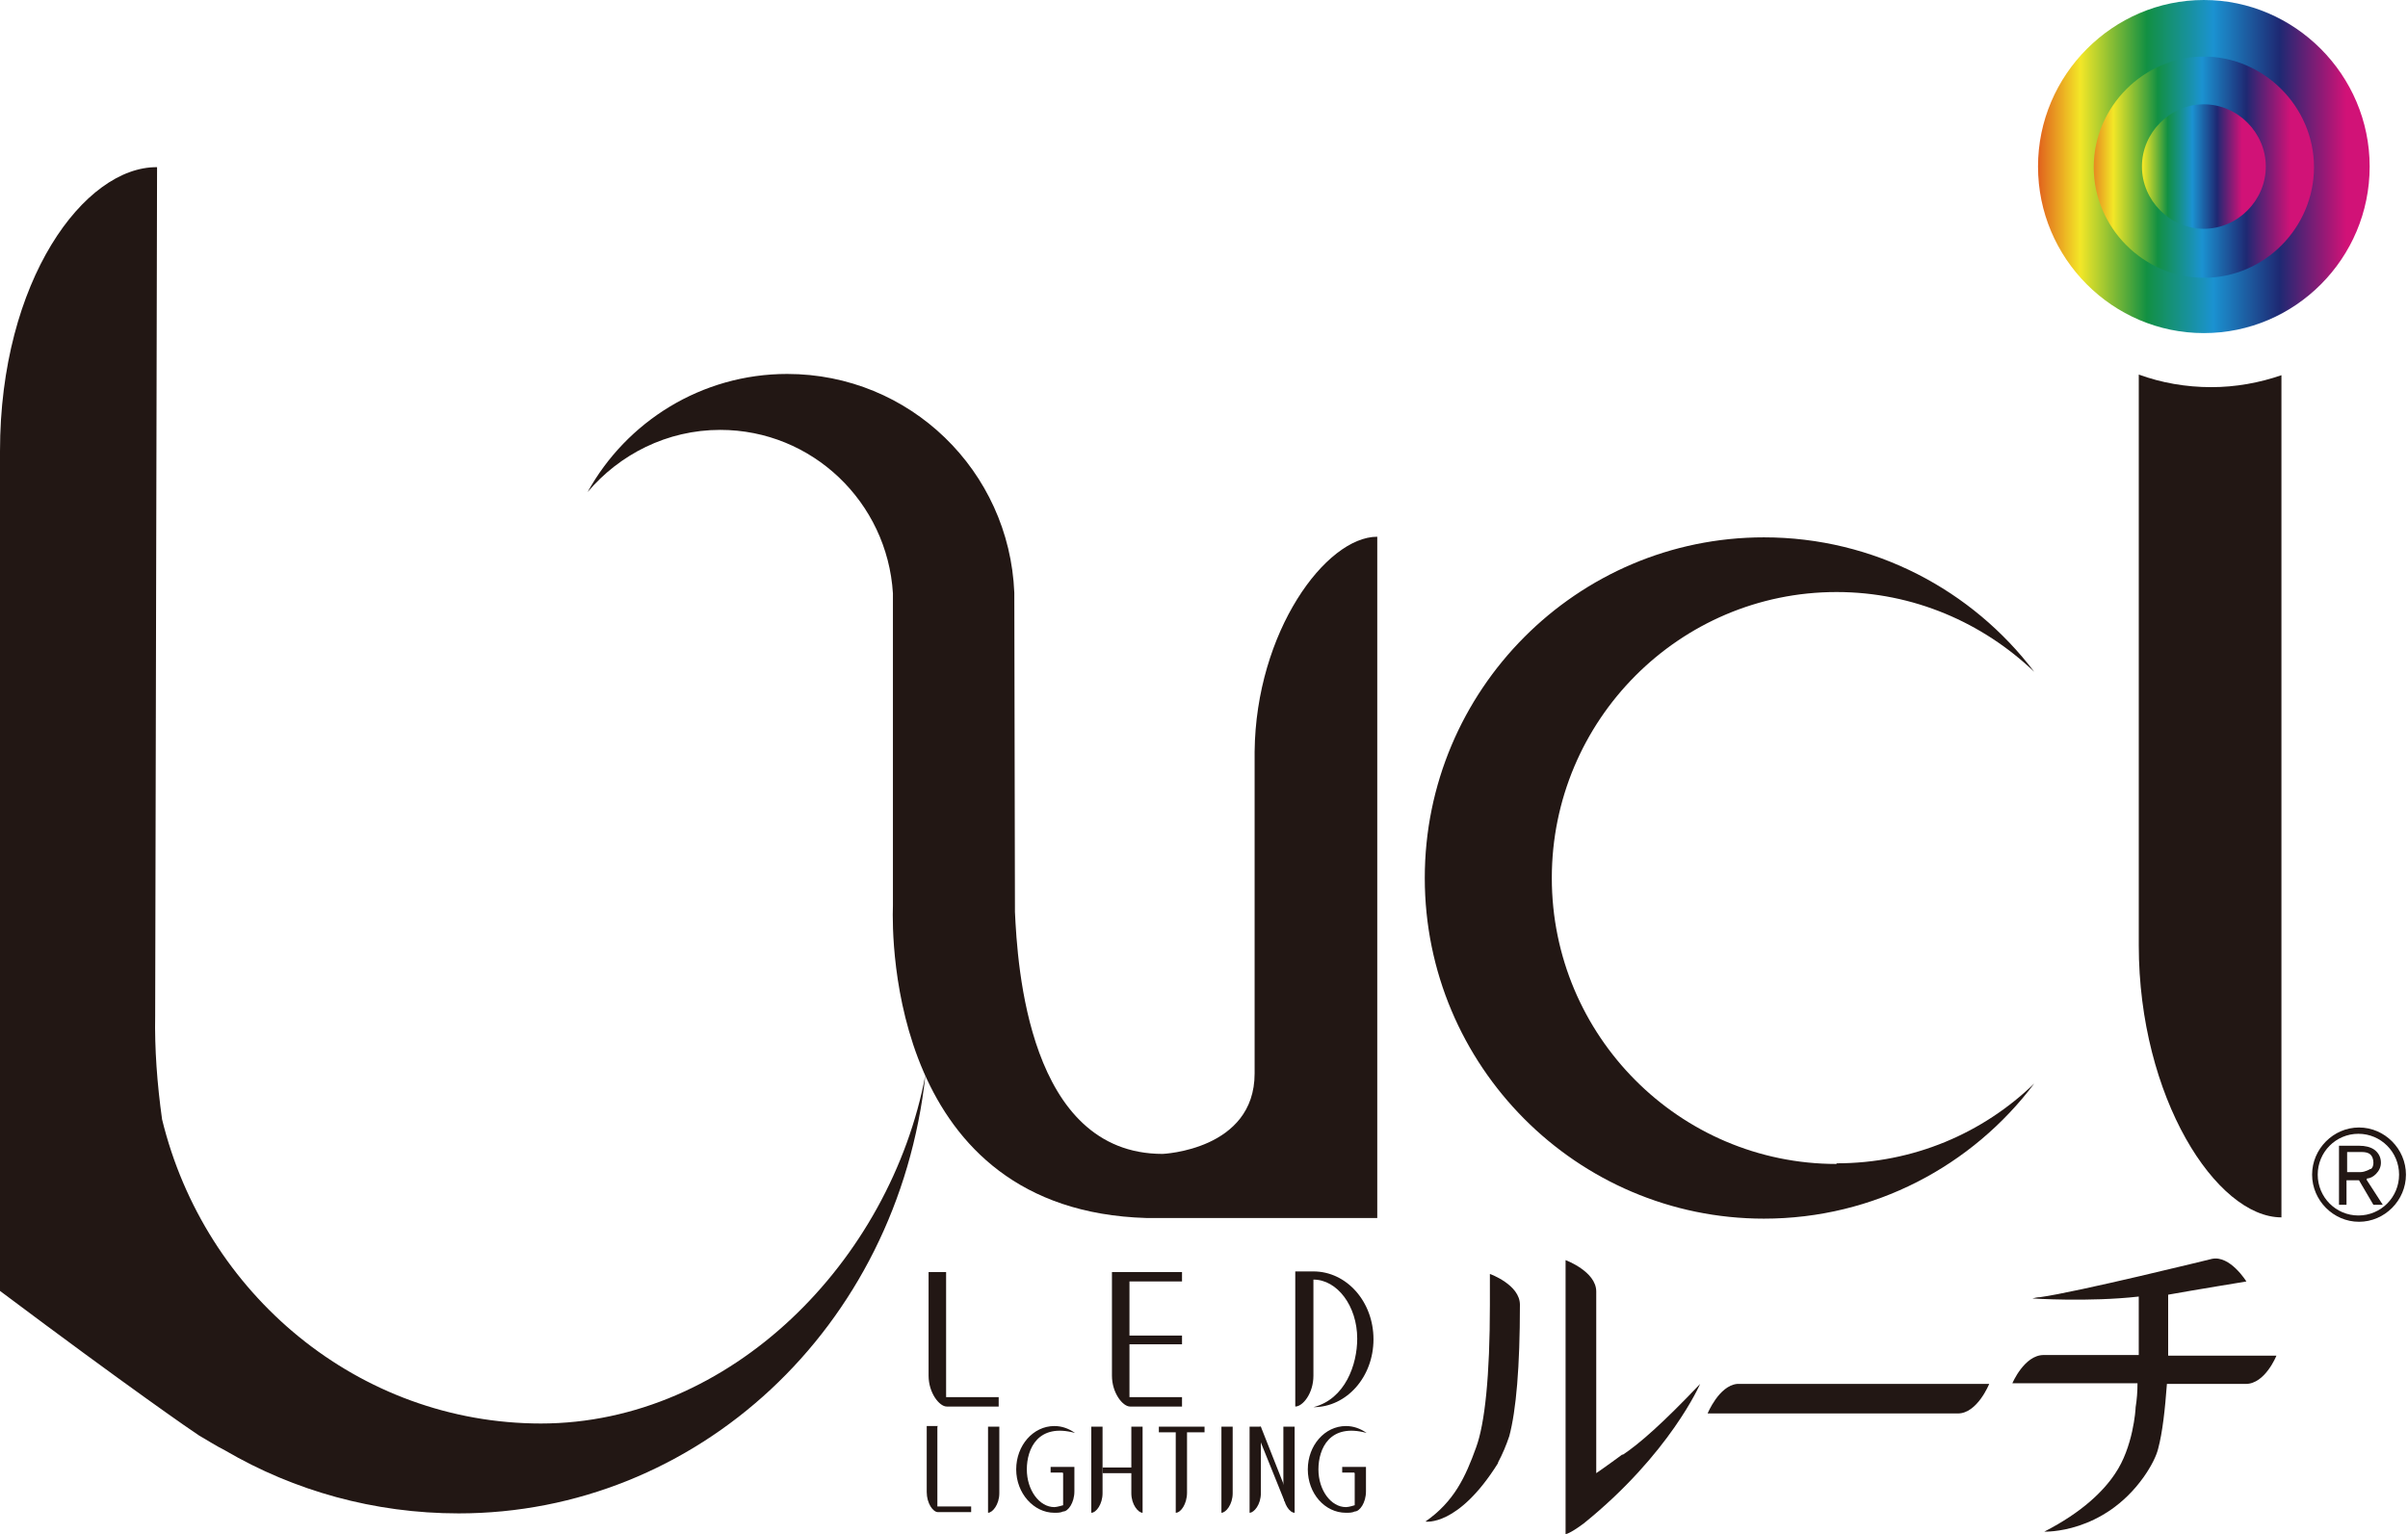
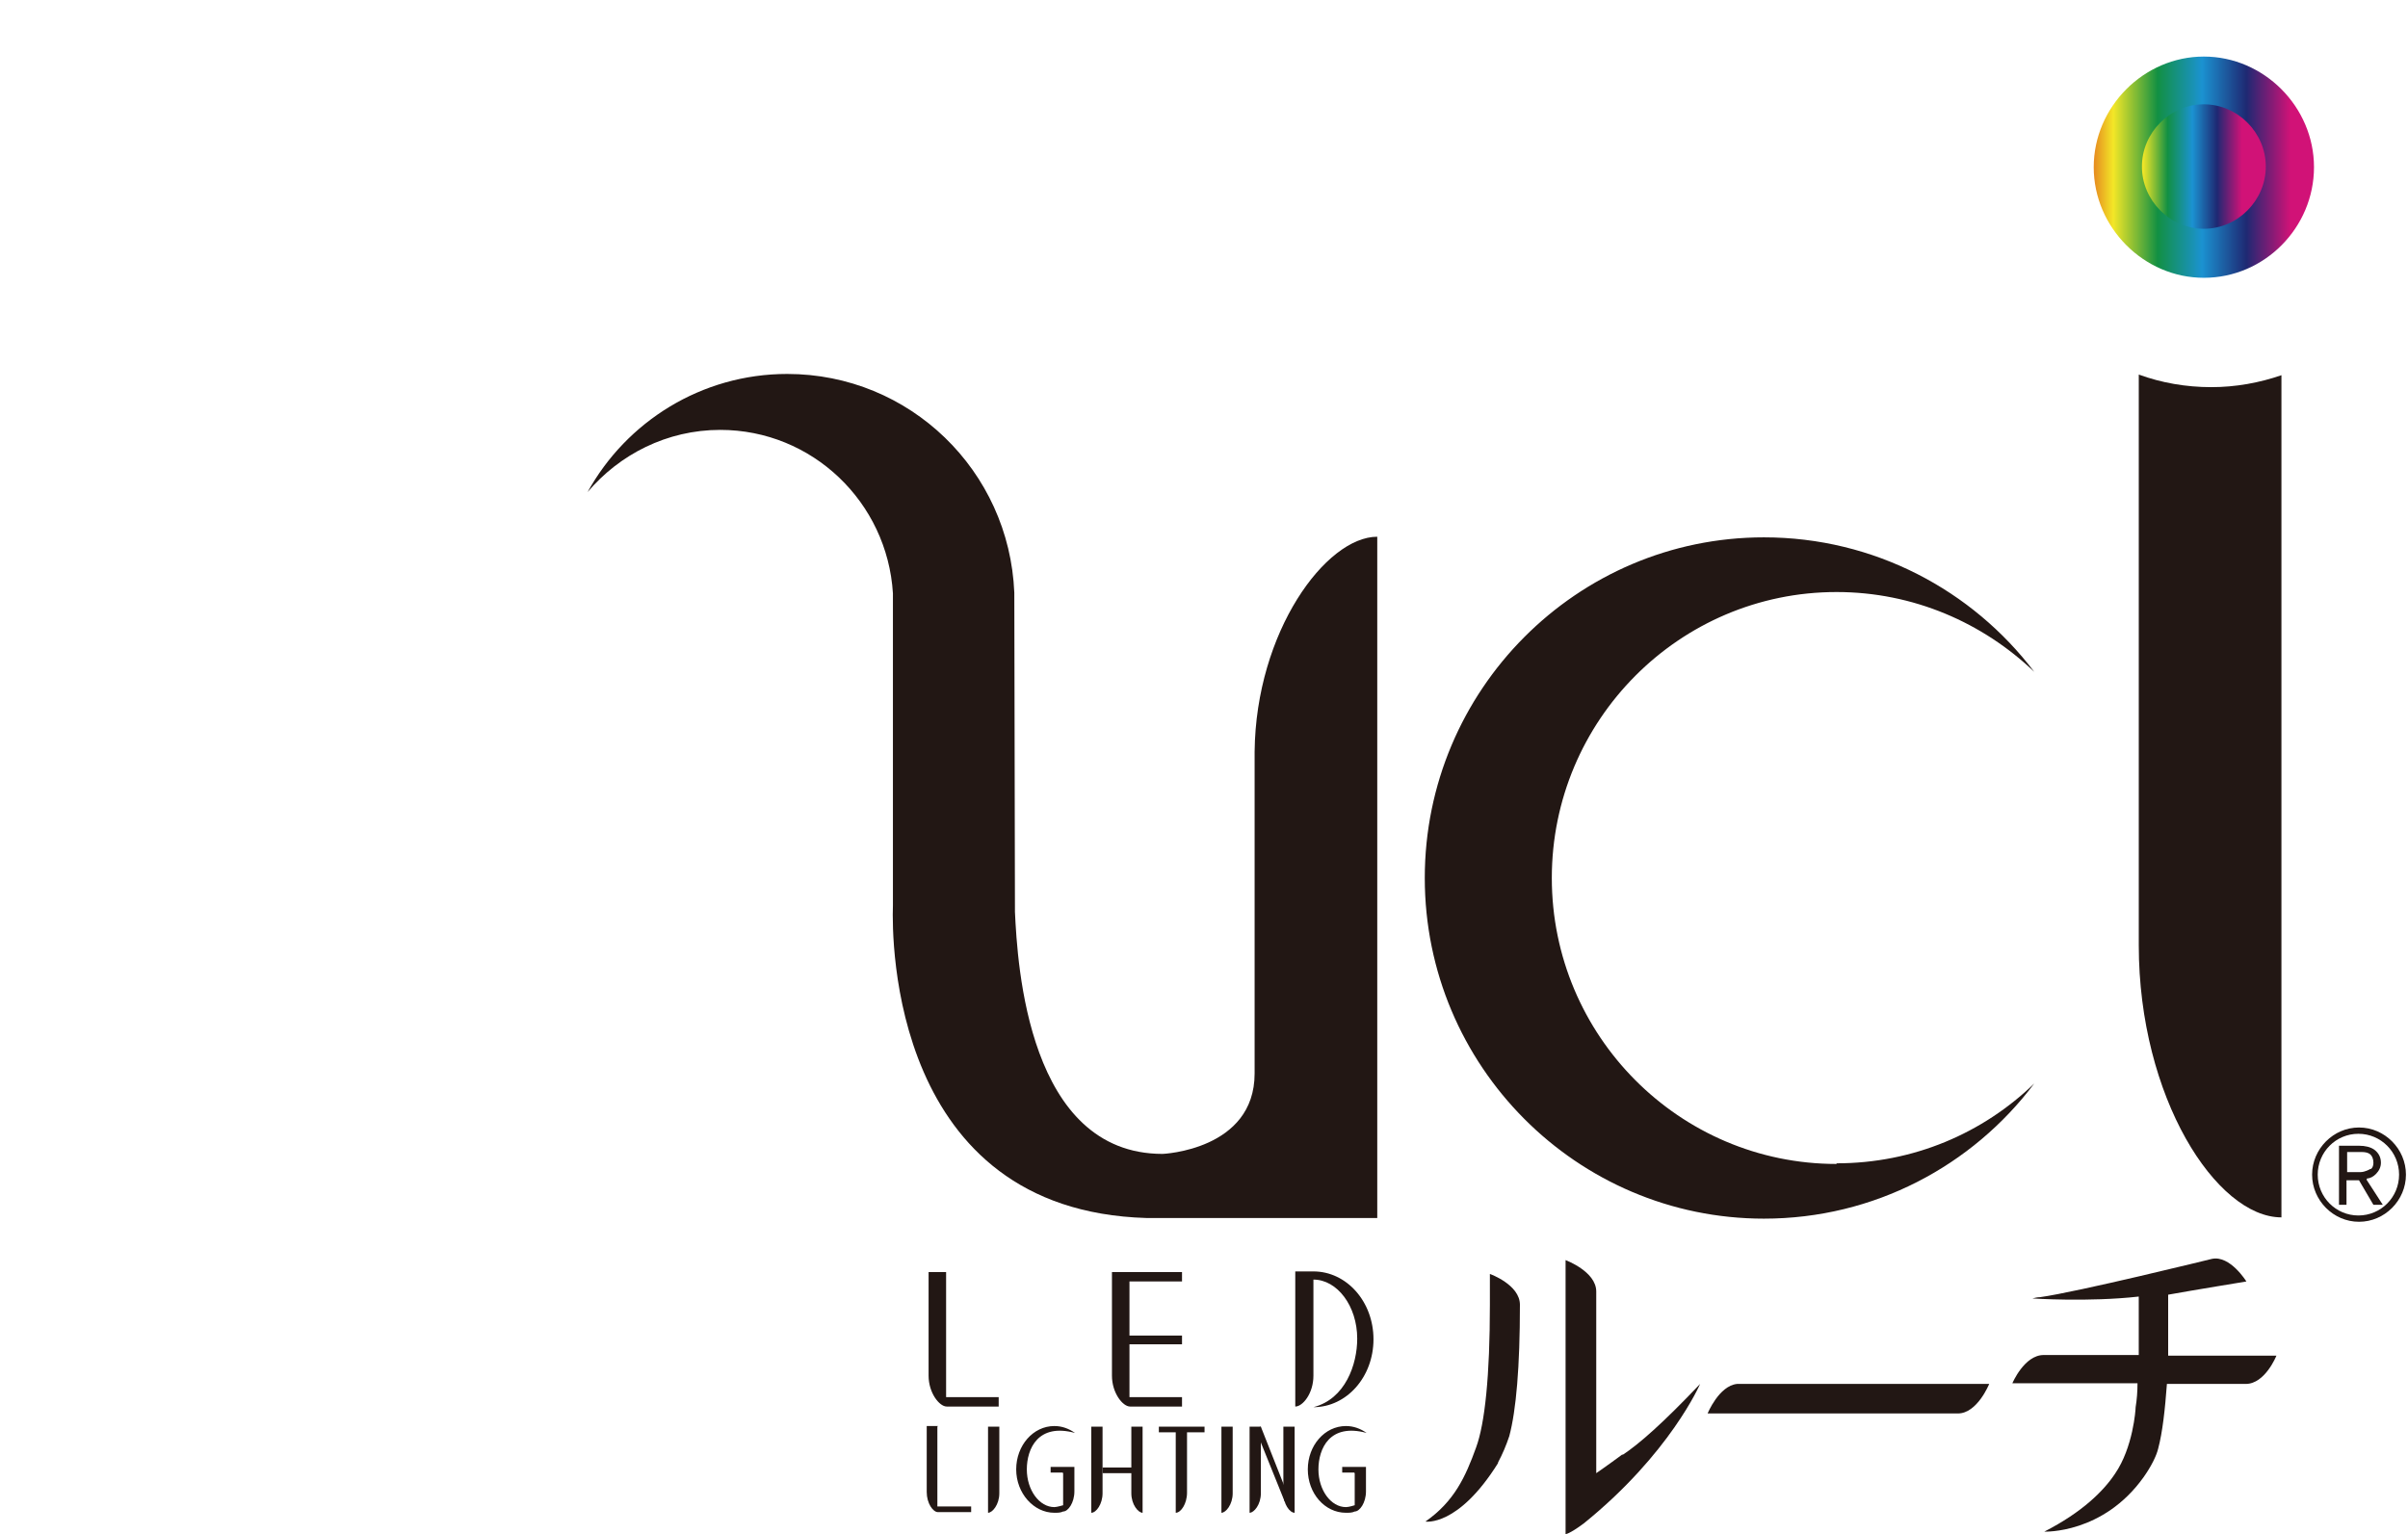
<svg xmlns="http://www.w3.org/2000/svg" width="102" height="65" viewBox="0 0 102 65" fill="none">
  <g clip-path="url(#clip0_172_5891)">
    <path d="M77.793 49.316C71.14 49.316 65.733 43.884 65.733 37.2C65.733 30.516 71.14 25.084 77.793 25.084C81.053 25.084 83.995 26.389 86.169 28.466C83.545 25.004 79.383 22.767 74.719 22.767C66.793 22.767 60.352 29.238 60.352 37.2C60.352 45.162 66.793 51.633 74.719 51.633C79.383 51.633 83.545 49.396 86.169 45.907C83.995 48.011 81.053 49.289 77.793 49.289" fill="#221714" />
-     <path d="M22.927 60.313C15.188 60.313 8.667 54.828 6.865 47.425C6.653 45.907 6.547 44.416 6.573 43.032L6.653 7.083C3.578 7.056 0 11.876 0 19.119V54.695C5.434 58.769 8.217 60.686 8.429 60.819C8.8 61.032 9.171 61.272 9.542 61.458C12.458 63.163 15.85 64.121 19.428 64.121C29.474 64.121 38.035 56.319 39.202 45.535C37.717 53.417 30.958 60.313 22.901 60.313" fill="#221714" />
    <path d="M53.144 31.848V45.481C53.144 48.73 49.247 48.89 49.247 48.89C43.548 48.89 43.098 40.875 42.992 38.638C42.992 38.318 42.965 25.111 42.965 25.111C42.753 19.945 38.539 15.844 33.344 15.844C29.713 15.844 26.532 17.868 24.889 20.85C26.241 19.252 28.255 18.214 30.508 18.214C34.404 18.214 37.585 21.276 37.823 25.137C37.823 25.137 37.823 38.185 37.823 38.371C37.77 39.836 37.77 51.286 48.558 51.606C48.85 51.606 58.339 51.606 58.339 51.606V22.741C56.165 22.741 53.197 26.762 53.144 31.848Z" fill="#221714" />
    <path d="M93.67 16.403C92.584 16.403 91.55 16.217 90.596 15.87V40.049C90.596 46.493 93.882 51.579 96.639 51.579V15.897C95.711 16.217 94.704 16.403 93.67 16.403Z" fill="#221714" />
    <path d="M40.076 53.896V59.195H42.303V59.594H40.103C39.785 59.594 39.334 59.009 39.334 58.29V53.896H40.076Z" fill="#221714" />
    <path d="M50.069 54.295H47.843V56.586H50.069V56.958H47.843V59.195H50.069V59.594H47.869C47.551 59.594 47.101 59.009 47.101 58.29V53.896H50.069V54.295Z" fill="#221714" />
    <path d="M55.635 54.269C55.635 54.269 55.635 54.269 55.635 58.29C55.635 59.035 55.184 59.594 54.866 59.594V53.869H55.635C57.04 53.869 58.179 55.147 58.179 56.745C58.179 58.343 57.04 59.621 55.635 59.621C56.987 59.275 57.49 57.81 57.49 56.718C57.49 55.334 56.642 54.215 55.635 54.215" fill="#221714" />
    <path d="M39.706 60.447V63.828H41.137V64.068H39.732C39.52 64.068 39.255 63.695 39.255 63.216V60.42H39.732L39.706 60.447Z" fill="#221714" />
    <path d="M41.852 60.447H42.33V63.269C42.33 63.748 42.038 64.095 41.852 64.095V60.447Z" fill="#221714" />
    <path d="M45.033 62.417V63.775C45.033 63.775 44.768 63.855 44.662 63.855C44.026 63.855 43.495 63.136 43.495 62.257C43.495 61.379 43.973 60.287 45.536 60.713C45.271 60.526 44.98 60.42 44.662 60.42C43.761 60.42 43.045 61.245 43.045 62.257C43.045 63.269 43.787 64.095 44.662 64.095C44.794 64.095 44.927 64.095 45.033 64.041C45.245 64.041 45.51 63.669 45.51 63.189V62.151H44.503V62.39H45.006L45.033 62.417Z" fill="#221714" />
    <path d="M51.023 60.447V60.686H50.281V63.242C50.281 63.722 50.016 64.095 49.803 64.095V60.686H49.088V60.447H50.996H51.023Z" fill="#221714" />
    <path d="M51.738 60.447H52.215V63.269C52.215 63.748 51.924 64.095 51.738 64.095V60.447Z" fill="#221714" />
    <path d="M57.384 62.417V63.775C57.384 63.775 57.146 63.855 57.013 63.855C56.377 63.855 55.847 63.136 55.847 62.257C55.847 61.379 56.324 60.287 57.888 60.713C57.623 60.526 57.331 60.42 57.013 60.42C56.112 60.42 55.397 61.245 55.397 62.257C55.397 63.269 56.112 64.095 57.013 64.095C57.146 64.095 57.278 64.095 57.384 64.041C57.596 64.041 57.861 63.669 57.861 63.189V62.151H56.854V62.39H57.358L57.384 62.417Z" fill="#221714" />
    <path d="M48.399 60.447H47.922V63.269C47.922 63.748 48.214 64.095 48.399 64.095V60.447Z" fill="#221714" />
    <path d="M46.226 64.095C46.438 64.095 46.703 63.722 46.703 63.269V60.447H46.226V64.095Z" fill="#221714" />
    <path d="M47.949 62.177H46.703V62.417H47.949V62.177Z" fill="#221714" />
    <path d="M52.931 60.447H53.409V63.269C53.409 63.748 53.117 64.095 52.931 64.095V60.447Z" fill="#221714" />
    <path d="M54.839 64.095C54.627 64.095 54.362 63.722 54.362 63.269V60.447H54.839V64.095Z" fill="#221714" />
    <path d="M54.416 63.615L53.17 60.526L53.408 60.447L54.628 63.535L54.416 63.615Z" fill="#221714" />
    <path d="M63.455 61.964C63.64 61.618 63.799 61.245 63.932 60.846C64.223 59.754 64.382 57.917 64.382 55.281C64.382 54.428 63.11 53.976 63.11 53.976V55.281C63.11 58.29 62.898 60.313 62.527 61.325C62.076 62.577 61.599 63.615 60.38 64.467C60.38 64.467 61.758 64.707 63.455 61.991" fill="#221714" />
    <path d="M73.579 58.636C72.81 58.716 72.333 59.887 72.333 59.887C72.333 59.887 82.909 59.887 82.935 59.887C83.757 59.887 84.26 58.636 84.26 58.636H73.552H73.579Z" fill="#221714" />
    <path d="M68.728 61.618C68.119 62.071 67.615 62.417 67.615 62.417V54.721C67.615 53.869 66.316 53.39 66.316 53.39V65C66.316 65 66.475 65 67.085 64.547C70.743 61.592 72.015 58.636 72.015 58.636C70.451 60.287 69.418 61.192 68.728 61.645" fill="#221714" />
    <path d="M91.841 57.438V54.855C92.875 54.668 95.154 54.295 95.154 54.295C95.154 54.295 94.465 53.177 93.697 53.337C93.697 53.337 87.971 54.748 86.407 54.961C86.301 54.961 86.195 54.988 86.089 55.014C86.089 55.014 88.475 55.174 90.595 54.934V57.411H86.567C85.745 57.411 85.241 58.609 85.241 58.609H90.542C90.542 58.955 90.516 59.302 90.463 59.621C90.463 59.728 90.357 61.325 89.588 62.444C89.111 63.163 88.21 64.068 86.593 64.894C86.593 64.894 89.085 65 90.807 62.577C91.125 62.124 91.338 61.698 91.417 61.379C91.603 60.686 91.709 59.701 91.788 58.636H95.128C95.949 58.636 96.427 57.438 96.427 57.438H91.788H91.841Z" fill="#221714" />
    <path d="M100.402 49.529C100.402 49.529 100.19 49.662 99.978 49.662H99.422V48.81H100.031C100.19 48.81 100.296 48.837 100.376 48.89C100.482 48.97 100.535 49.103 100.535 49.263C100.535 49.369 100.508 49.476 100.429 49.529M100.27 49.928C100.402 49.928 100.535 49.848 100.641 49.742C100.773 49.609 100.853 49.449 100.853 49.263C100.853 49.023 100.747 48.837 100.561 48.703C100.402 48.597 100.19 48.544 99.925 48.544H99.077V51.047H99.395V50.008H99.925L100.535 51.047H100.933L100.243 49.981L100.27 49.928Z" fill="#221714" />
    <path d="M97.938 49.769C97.938 50.86 98.839 51.766 99.925 51.766C101.012 51.766 101.913 50.86 101.913 49.769C101.913 48.677 101.012 47.771 99.925 47.771C98.839 47.771 97.938 48.677 97.938 49.769ZM98.176 49.769C98.176 48.81 98.945 48.038 99.899 48.038C100.853 48.038 101.622 48.81 101.622 49.769C101.622 50.727 100.853 51.499 99.899 51.499C98.945 51.499 98.176 50.727 98.176 49.769Z" fill="#221714" />
-     <path d="M93.352 14.113C97.222 14.113 100.376 10.944 100.376 7.057C100.376 3.169 97.196 0 93.352 0C89.509 0 86.328 3.169 86.328 7.057C86.328 10.944 89.483 14.113 93.352 14.113Z" fill="url(#paint0_linear_172_5891)" />
    <path d="M93.353 11.77C95.924 11.77 98.018 9.64 98.018 7.083C98.018 4.527 95.897 2.397 93.353 2.397C90.808 2.397 88.688 4.527 88.688 7.083C88.688 9.64 90.808 11.77 93.353 11.77Z" fill="url(#paint1_linear_172_5891)" />
    <path d="M93.353 9.693C94.784 9.693 95.977 8.494 95.977 7.056C95.977 5.619 94.784 4.42 93.353 4.42C91.921 4.42 90.729 5.619 90.729 7.056C90.729 8.494 91.921 9.693 93.353 9.693Z" fill="url(#paint2_linear_172_5891)" />
  </g>
  <defs>
    <linearGradient id="paint0_linear_172_5891" x1="85.302" y1="28.143" x2="99.379" y2="28.143" gradientUnits="userSpaceOnUse">
      <stop stop-color="#D61518" />
      <stop offset="0.2" stop-color="#F3E727" />
      <stop offset="0.4" stop-color="#129043" />
      <stop offset="0.6" stop-color="#1B92D1" />
      <stop offset="0.8" stop-color="#1E2973" />
      <stop offset="1" stop-color="#D11277" />
    </linearGradient>
    <linearGradient id="paint1_linear_172_5891" x1="87.639" y1="28.143" x2="97.03" y2="28.143" gradientUnits="userSpaceOnUse">
      <stop stop-color="#D61518" />
      <stop offset="0.2" stop-color="#F3E727" />
      <stop offset="0.4" stop-color="#129043" />
      <stop offset="0.6" stop-color="#1B92D1" />
      <stop offset="0.8" stop-color="#1E2973" />
      <stop offset="1" stop-color="#D11277" />
    </linearGradient>
    <linearGradient id="paint2_linear_172_5891" x1="89.718" y1="28.143" x2="94.963" y2="28.143" gradientUnits="userSpaceOnUse">
      <stop stop-color="#D61518" />
      <stop offset="0.2" stop-color="#F3E727" />
      <stop offset="0.4" stop-color="#129043" />
      <stop offset="0.6" stop-color="#1B92D1" />
      <stop offset="0.8" stop-color="#1E2973" />
      <stop offset="1" stop-color="#D11277" />
    </linearGradient>
    <clipPath id="clip0_172_5891">
      <rect width="101.914" height="65" fill="white" />
    </clipPath>
  </defs>
</svg>